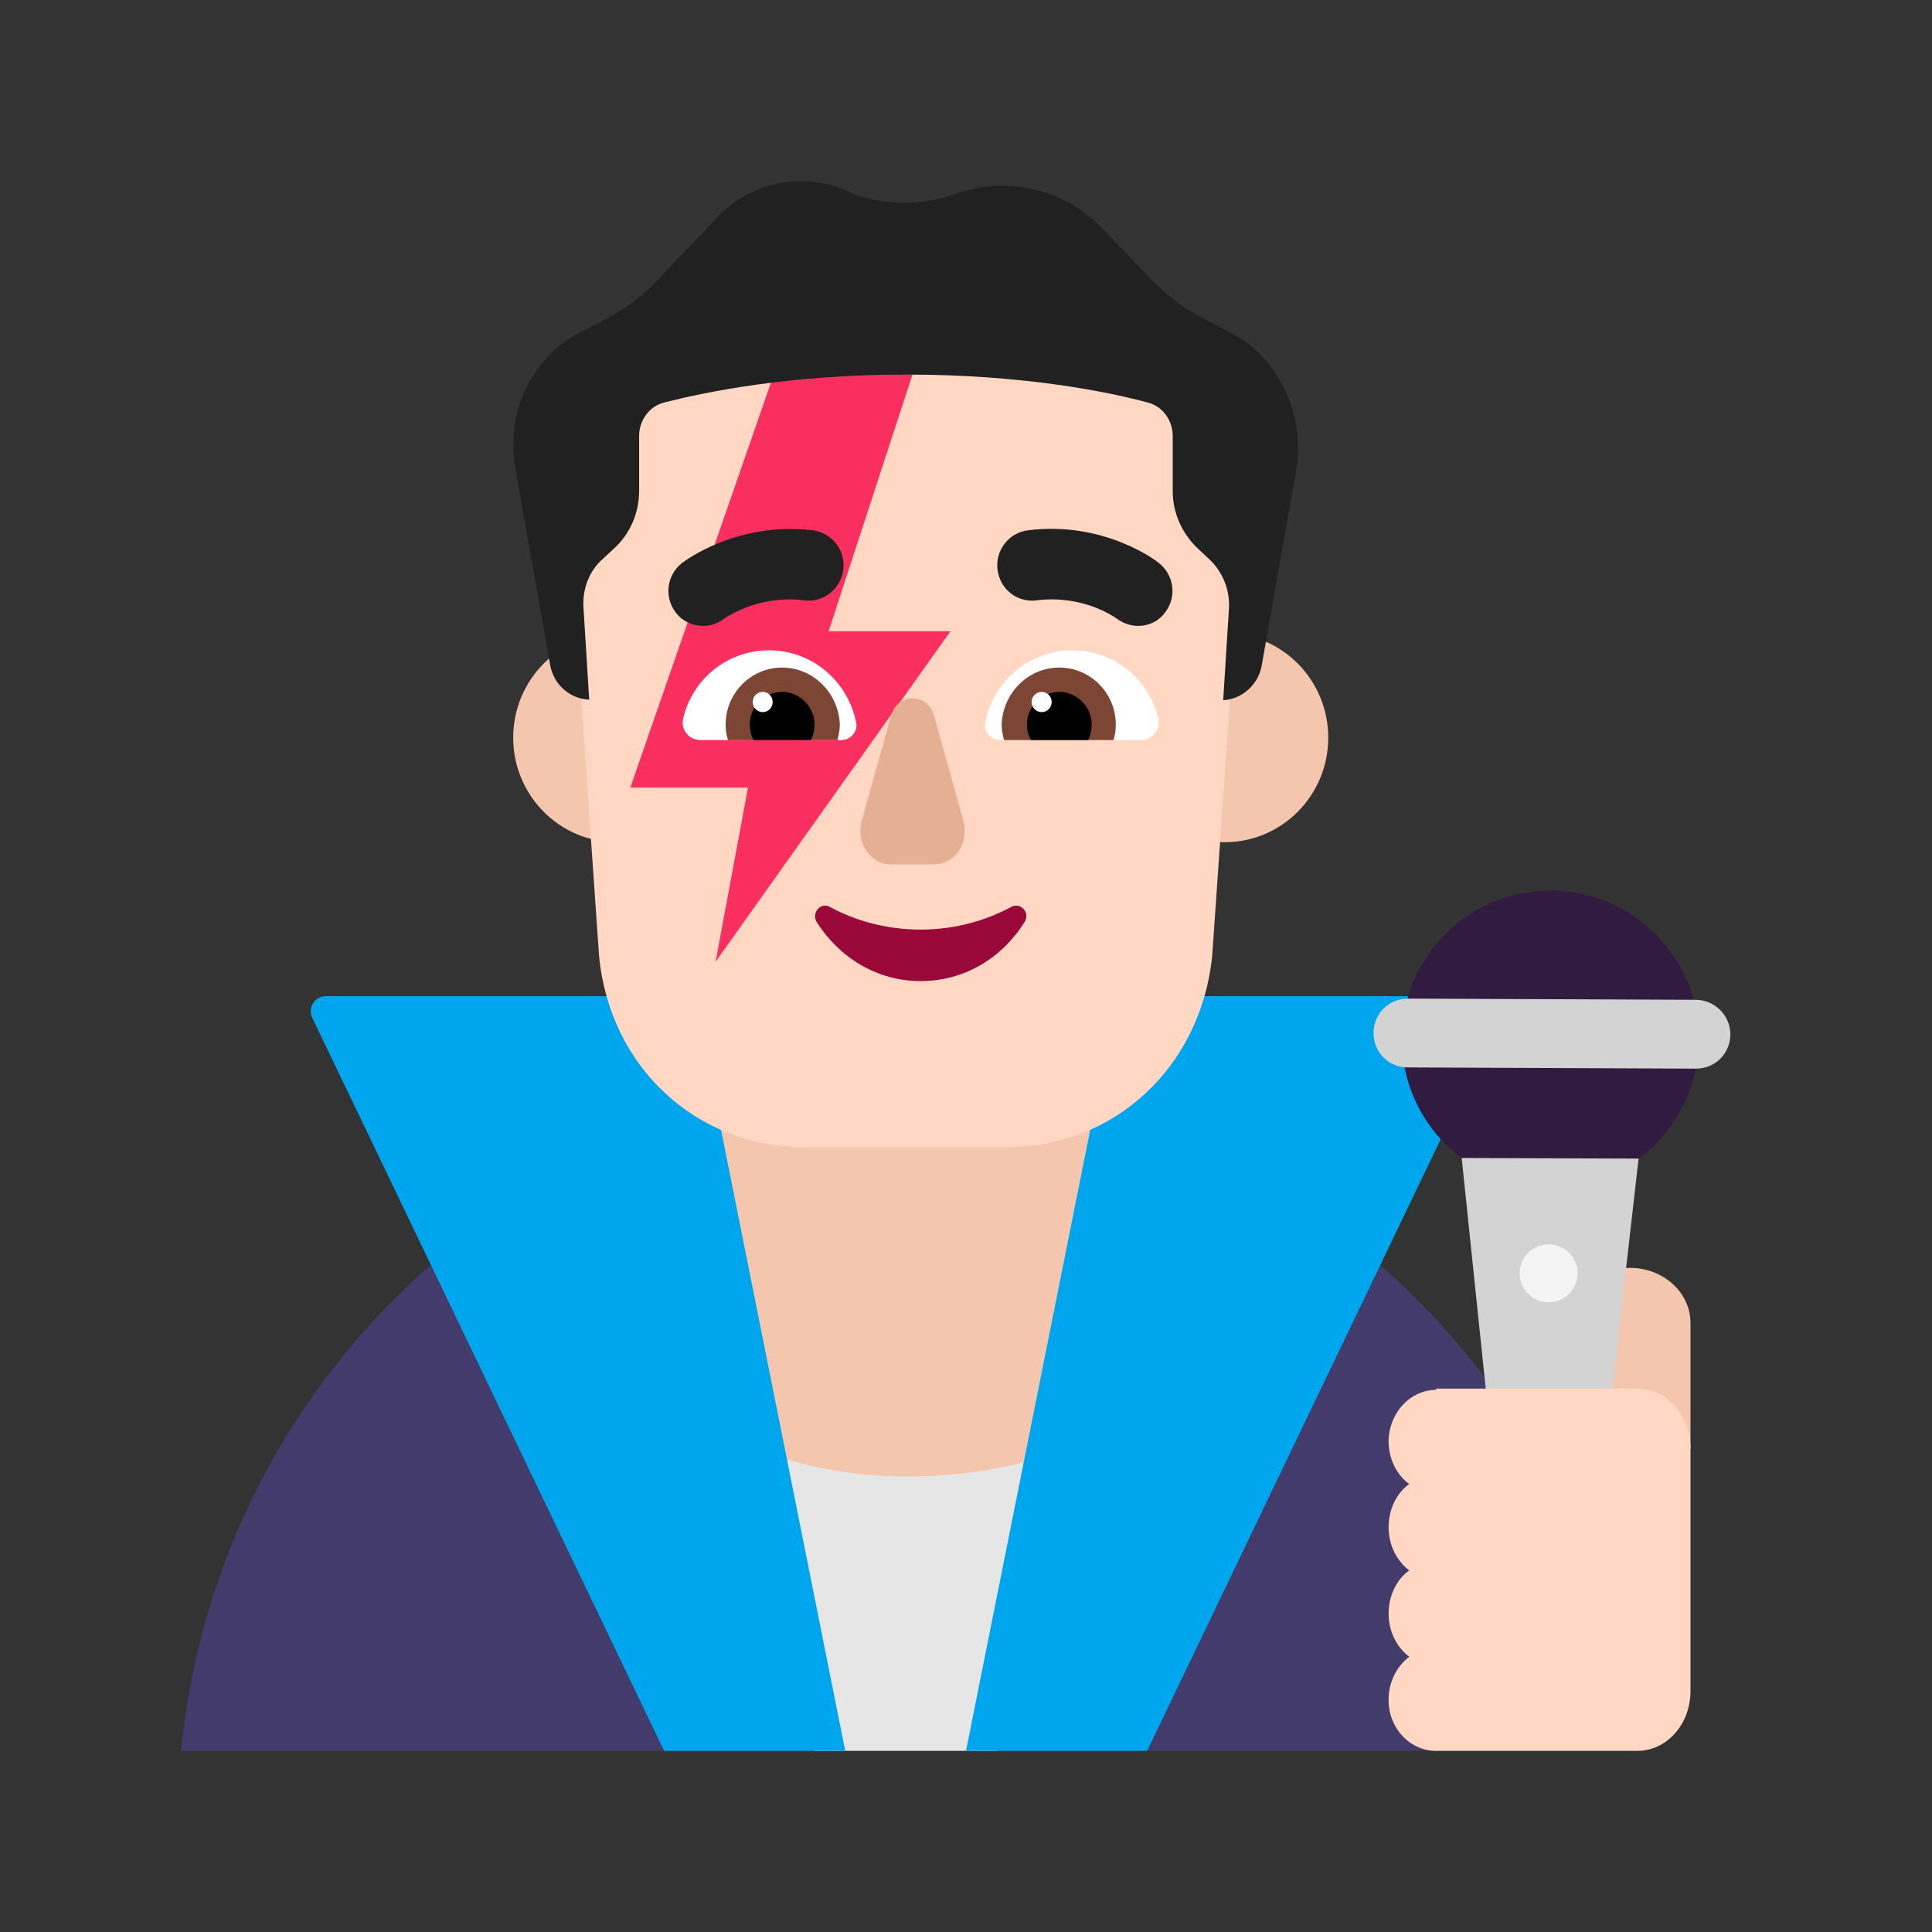
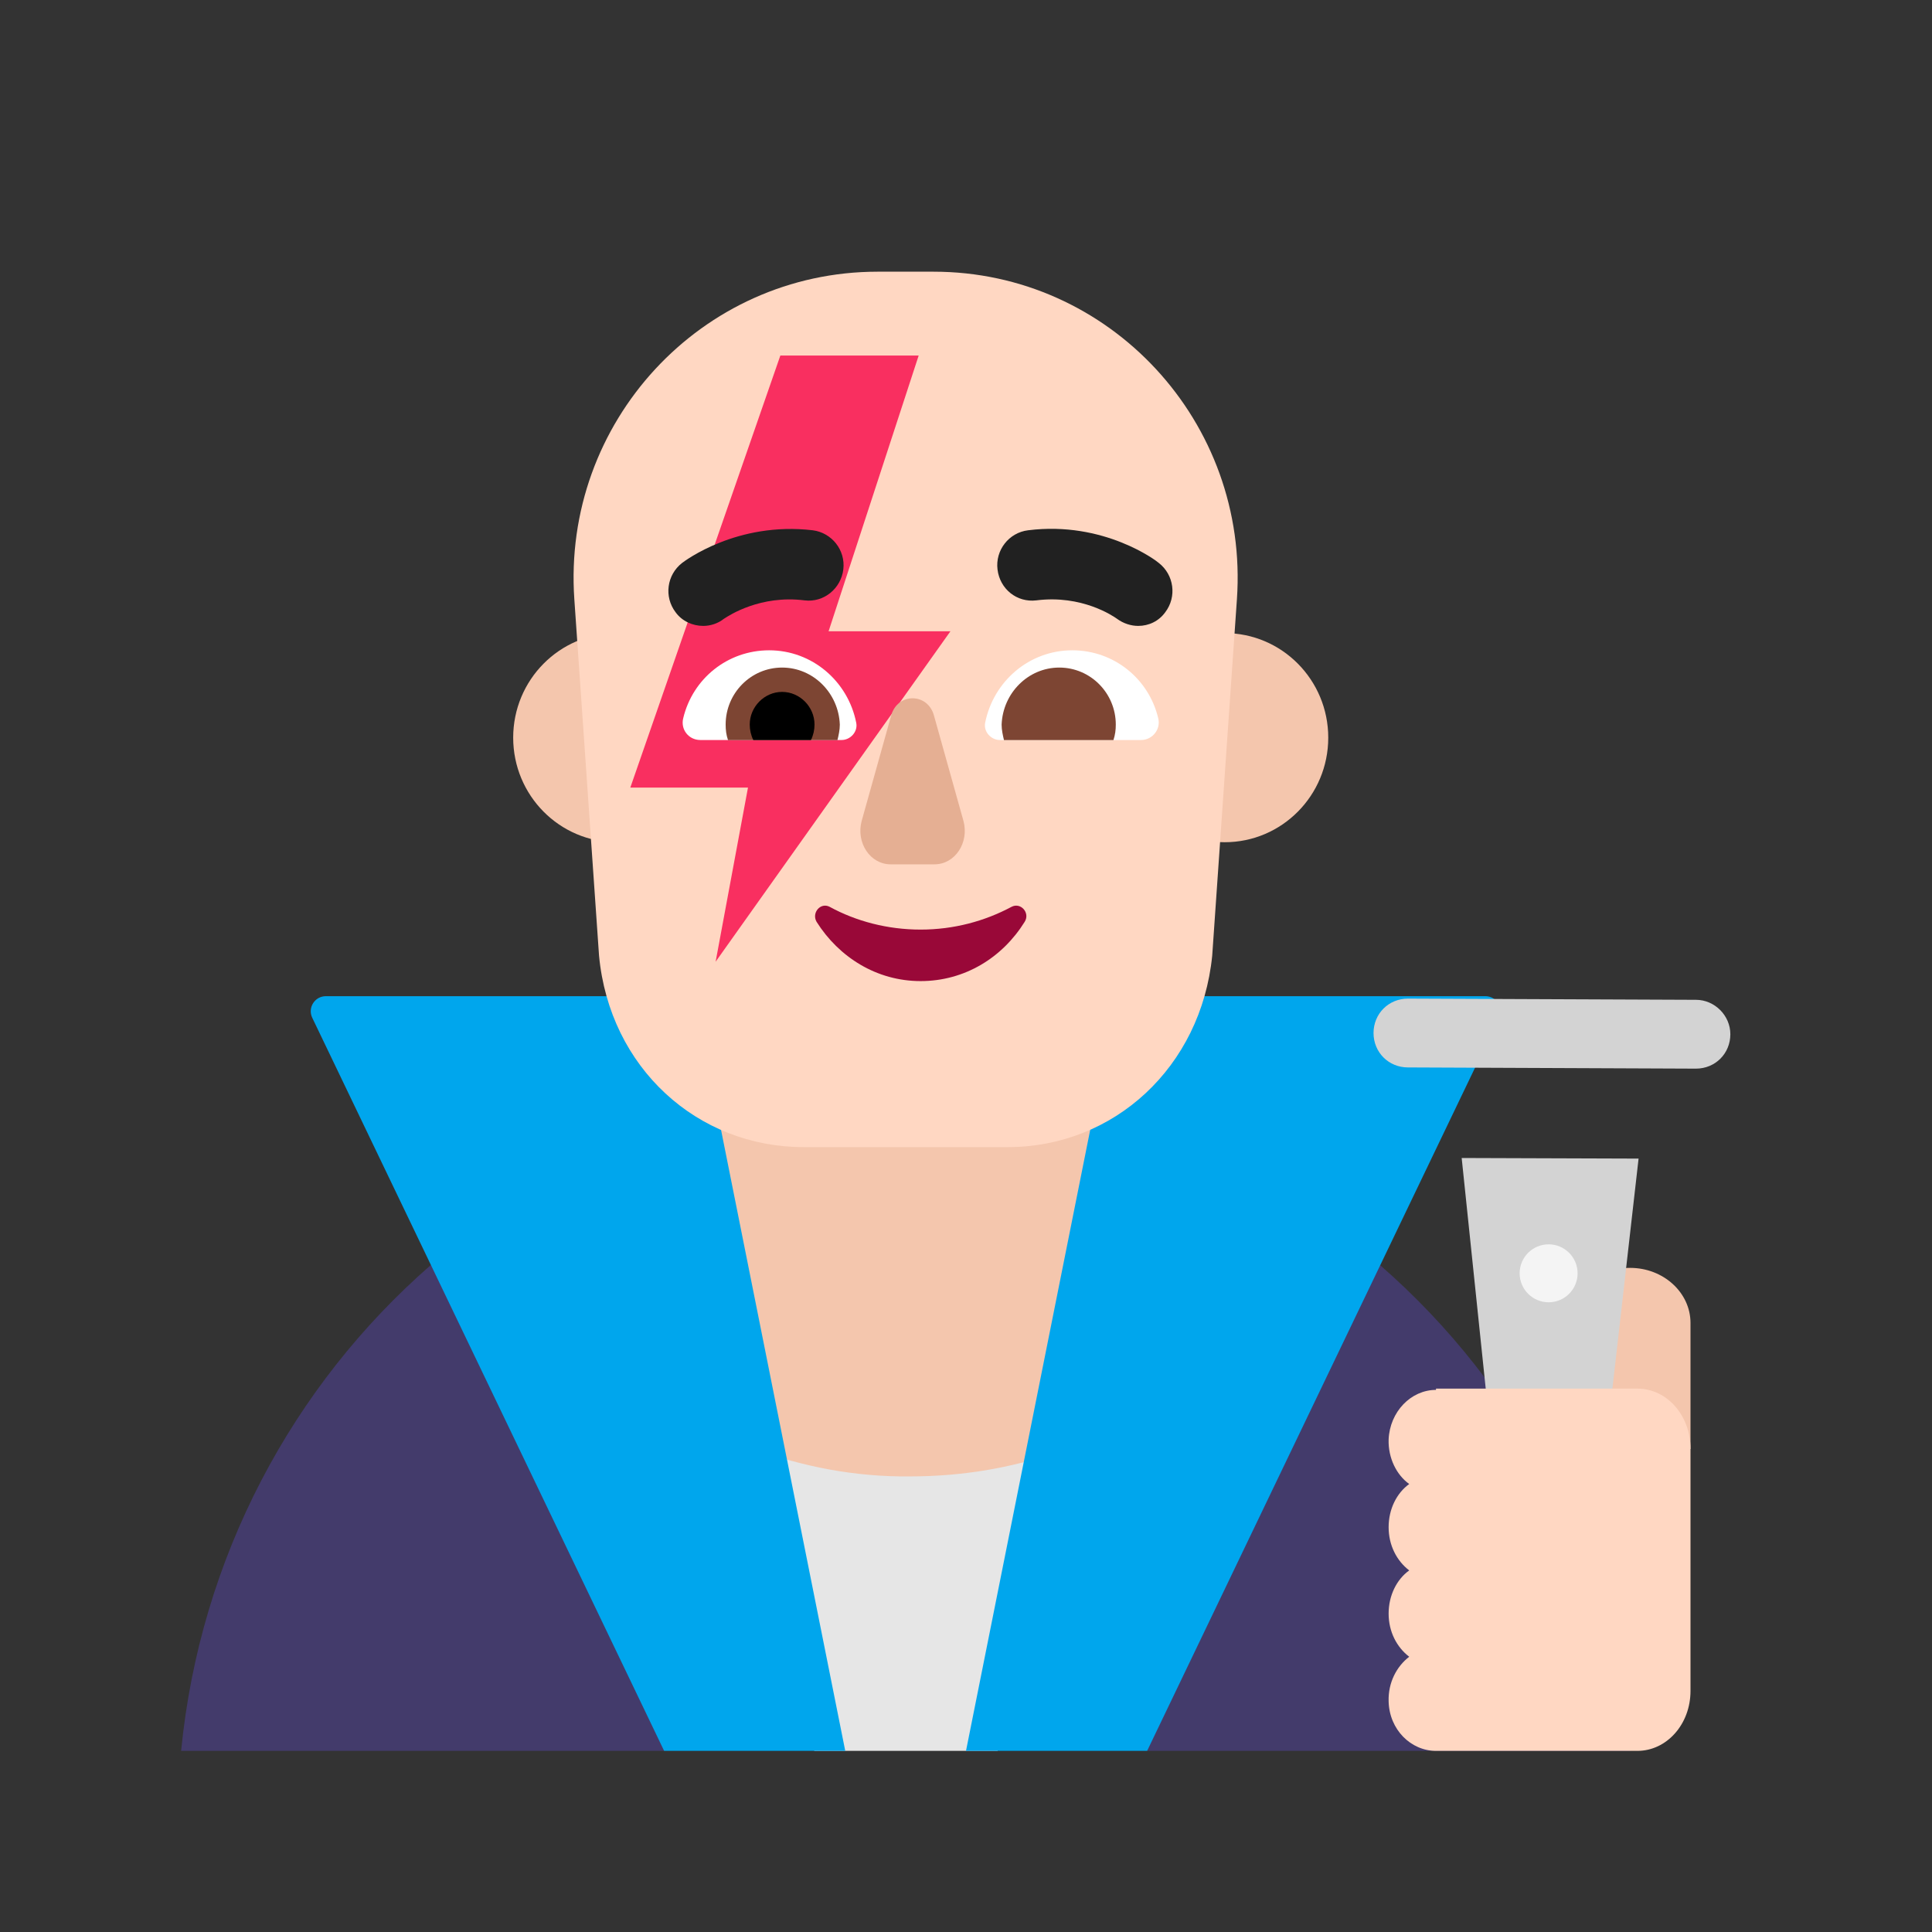
<svg xmlns="http://www.w3.org/2000/svg" width="32" height="32" viewBox="0 0 32 32" fill="none">
  <rect x="0" y="0" width="32" height="32" fill="#333333" stroke="none" />
  <path d="M7.137 20.952C4.853 22.943 3.314 25.788 3 29H11V24.055L7.137 20.952Z" fill="#433B6B" />
  <path d="M19 29H27C26.685 25.793 25.145 22.949 22.861 20.957L19 24.055V29Z" fill="#433B6B" />
  <path d="M14.527 17C12.973 17 11.446 17.225 10 17.648L11.473 25.418C12.438 25.788 13.482 26 14.58 26C15.612 26 16.603 25.815 17.513 25.497L19 17.662C17.594 17.225 16.08 17 14.527 17Z" fill="#F4C6AD" />
  <path d="M12.5 24L13.487 29H16.524L17.5 24.053C16.746 24.317 15.926 24.454 15.072 24.454C14.174 24.464 13.298 24.295 12.5 24Z" fill="#E6E6E6" />
  <path d="M5.172 16.858L11 29H14L11.5 16.5H5.397C5.213 16.5 5.092 16.692 5.172 16.858Z" fill="#00A6ED" />
  <path d="M24.828 16.858L19 29H16L18.5 16.5H24.603C24.787 16.5 24.908 16.692 24.828 16.858Z" fill="#00A6ED" />
  <path d="M11.931 12.218C11.931 13.175 11.163 13.95 10.216 13.95C9.268 13.95 8.5 13.175 8.5 12.218C8.5 11.261 9.268 10.486 10.216 10.486C11.163 10.486 11.931 11.261 11.931 12.218Z" fill="#F4C6AD" />
  <path d="M22 12.218C22 13.175 21.232 13.95 20.284 13.95C19.337 13.95 18.569 13.175 18.569 12.218C18.569 11.261 19.337 10.486 20.284 10.486C21.232 10.486 22 11.261 22 12.218Z" fill="#F4C6AD" />
  <path d="M14.537 4.5C11.616 4.5 9.308 6.994 9.513 9.929L9.922 15.829C10.097 17.684 11.548 19 13.31 19H16.69C18.452 19 19.893 17.675 20.078 15.829L20.487 9.929C20.692 6.994 18.384 4.5 15.463 4.5H14.537V4.5Z" fill="#FFD7C2" />
  <path d="M12.925 5.889L10.44 13.045H12.389L11.853 15.929L15.742 10.456H13.724L15.216 5.889H12.925Z" fill="#F92F60" />
  <path d="M11.317 11.893C11.473 11.243 12.048 10.771 12.74 10.771C13.451 10.771 14.046 11.283 14.182 11.972C14.212 12.12 14.085 12.257 13.939 12.257H11.6C11.405 12.257 11.268 12.08 11.317 11.893Z" fill="white" />
  <path d="M19.183 11.893C19.027 11.243 18.452 10.771 17.76 10.771C17.048 10.771 16.454 11.283 16.317 11.972C16.288 12.12 16.415 12.257 16.561 12.257H18.9C19.086 12.257 19.232 12.08 19.183 11.893Z" fill="white" />
  <path d="M12.019 12.002C12.019 11.48 12.438 11.057 12.954 11.057C13.471 11.057 13.89 11.48 13.91 12.002C13.91 12.09 13.89 12.179 13.871 12.258H12.058C12.028 12.169 12.019 12.09 12.019 12.002Z" fill="#7D4533" />
  <path d="M18.481 12.002C18.481 11.48 18.062 11.057 17.545 11.057C17.029 11.057 16.61 11.48 16.59 12.002C16.59 12.09 16.61 12.179 16.629 12.258H18.442C18.471 12.169 18.481 12.09 18.481 12.002Z" fill="#7D4533" />
  <path d="M12.954 11.46C13.247 11.46 13.491 11.706 13.491 12.001C13.491 12.09 13.471 12.178 13.432 12.257H12.477C12.438 12.178 12.418 12.09 12.418 12.001C12.418 11.706 12.662 11.46 12.954 11.46Z" fill="black" />
-   <path d="M17.546 11.46C17.253 11.46 17.009 11.706 17.009 12.001C17.009 12.09 17.029 12.178 17.078 12.257H18.023C18.062 12.178 18.082 12.09 18.082 12.001C18.082 11.706 17.838 11.46 17.546 11.46Z" fill="black" />
-   <path d="M12.798 11.627C12.798 11.72 12.724 11.795 12.633 11.795C12.541 11.795 12.467 11.72 12.467 11.627C12.467 11.535 12.541 11.46 12.633 11.46C12.724 11.46 12.798 11.535 12.798 11.627Z" fill="white" />
-   <path d="M17.419 11.627C17.419 11.72 17.345 11.795 17.253 11.795C17.162 11.795 17.087 11.72 17.087 11.627C17.087 11.535 17.162 11.46 17.253 11.46C17.345 11.46 17.419 11.535 17.419 11.627Z" fill="white" />
  <path d="M18.501 10.249C18.608 10.328 18.735 10.367 18.852 10.367C19.027 10.367 19.193 10.289 19.3 10.141C19.495 9.885 19.446 9.521 19.193 9.324C19.163 9.294 18.286 8.625 17.029 8.783C16.707 8.822 16.483 9.117 16.522 9.432C16.561 9.757 16.843 9.983 17.165 9.944C17.922 9.848 18.441 10.207 18.497 10.246C18.498 10.248 18.5 10.249 18.501 10.249Z" fill="#212121" />
  <path d="M11.19 10.141C11.297 10.289 11.473 10.367 11.648 10.367C11.765 10.367 11.892 10.328 11.99 10.249C11.991 10.249 11.994 10.246 12 10.243C12.08 10.191 12.596 9.852 13.325 9.944C13.647 9.984 13.929 9.747 13.968 9.432C14.007 9.108 13.773 8.822 13.461 8.783C12.207 8.635 11.34 9.292 11.298 9.324C11.044 9.521 10.995 9.885 11.19 10.141Z" fill="#212121" />
  <path d="M14.761 11.85L14.272 13.597C14.175 13.957 14.412 14.316 14.752 14.316H15.478C15.819 14.316 16.055 13.957 15.958 13.597L15.469 11.85C15.364 11.471 14.866 11.471 14.761 11.85Z" fill="#E5AF93" />
  <path d="M15.248 15.397C14.699 15.397 14.178 15.258 13.742 15.02C13.591 14.94 13.439 15.119 13.525 15.268C13.894 15.853 14.519 16.25 15.248 16.25C15.977 16.25 16.602 15.863 16.972 15.268C17.066 15.119 16.905 14.94 16.754 15.02C16.309 15.258 15.797 15.397 15.248 15.397Z" fill="#990838" />
-   <path d="M20.374 5.505L19.937 5.278C19.633 5.121 19.348 4.914 19.101 4.658L18.255 3.782C17.618 3.123 16.677 2.906 15.832 3.211C15.28 3.408 14.682 3.408 14.131 3.211C13.389 2.827 12.486 2.975 11.897 3.585L10.871 4.658C10.633 4.914 10.348 5.121 10.044 5.278L9.607 5.505C8.809 5.918 8.372 6.834 8.533 7.739L9.113 11.017C9.17 11.342 9.446 11.578 9.759 11.588C9.759 11.588 9.702 10.653 9.664 10.062C9.645 9.757 9.759 9.452 9.987 9.255L10.177 9.078C10.434 8.842 10.586 8.497 10.586 8.133V7.218C10.586 6.962 10.757 6.725 11.004 6.666C11.66 6.499 13.057 6.204 15.005 6.204C16.953 6.204 18.35 6.489 19.006 6.666C19.253 6.725 19.424 6.962 19.424 7.218V8.133C19.424 8.497 19.576 8.832 19.832 9.078L20.032 9.265C20.25 9.472 20.374 9.767 20.355 10.082C20.317 10.672 20.26 11.598 20.26 11.598C20.574 11.578 20.84 11.342 20.897 11.027L21.476 7.749C21.609 6.834 21.172 5.918 20.374 5.505Z" fill="#212121" />
  <path d="M27 21C27.551 21 28 21.409 28 21.912V24H26V21.912C26 21.409 26.449 21 27 21Z" fill="#F4C6AD" />
-   <path d="M25.68 19.67C27.039 19.67 28.14 18.569 28.14 17.21C28.14 15.851 27.039 14.75 25.68 14.75C24.321 14.75 23.22 15.851 23.22 17.21C23.22 18.569 24.321 19.67 25.68 19.67Z" fill="#321B41" />
  <path d="M23.32 16.54L28.09 16.56C28.4 16.56 28.66 16.82 28.66 17.13C28.66 17.45 28.41 17.7 28.09 17.7L23.32 17.68C23 17.68 22.75 17.43 22.75 17.11C22.75 16.79 23 16.54 23.32 16.54Z" fill="#D3D3D3" />
  <path d="M24.87 25.51C24.91 25.91 25.24 26.21 25.64 26.21C26.03 26.21 26.37 25.92 26.42 25.52L27.14 19.19L24.21 19.18L24.87 25.51Z" fill="#D3D3D3" />
  <path d="M25.65 21.57C25.915 21.57 26.13 21.355 26.13 21.09C26.13 20.825 25.915 20.61 25.65 20.61C25.385 20.61 25.17 20.825 25.17 21.09C25.17 21.355 25.385 21.57 25.65 21.57Z" fill="#F4F4F4" />
  <path d="M23.785 23.021C23.369 23.021 23.019 23.384 23 23.843C22.991 24.153 23.133 24.431 23.341 24.58C23.133 24.73 23 24.996 23 25.295C23 25.594 23.133 25.851 23.341 26.011C23.133 26.16 23 26.427 23 26.726C23 27.025 23.133 27.281 23.341 27.441C23.133 27.601 22.991 27.868 23 28.178C23.01 28.648 23.369 29 23.785 29H27.121C27.603 29 28 28.562 28 28.007V23.993C28 23.448 27.613 23 27.121 23H23.785V23.021Z" fill="#FFD7C2" />
</svg>